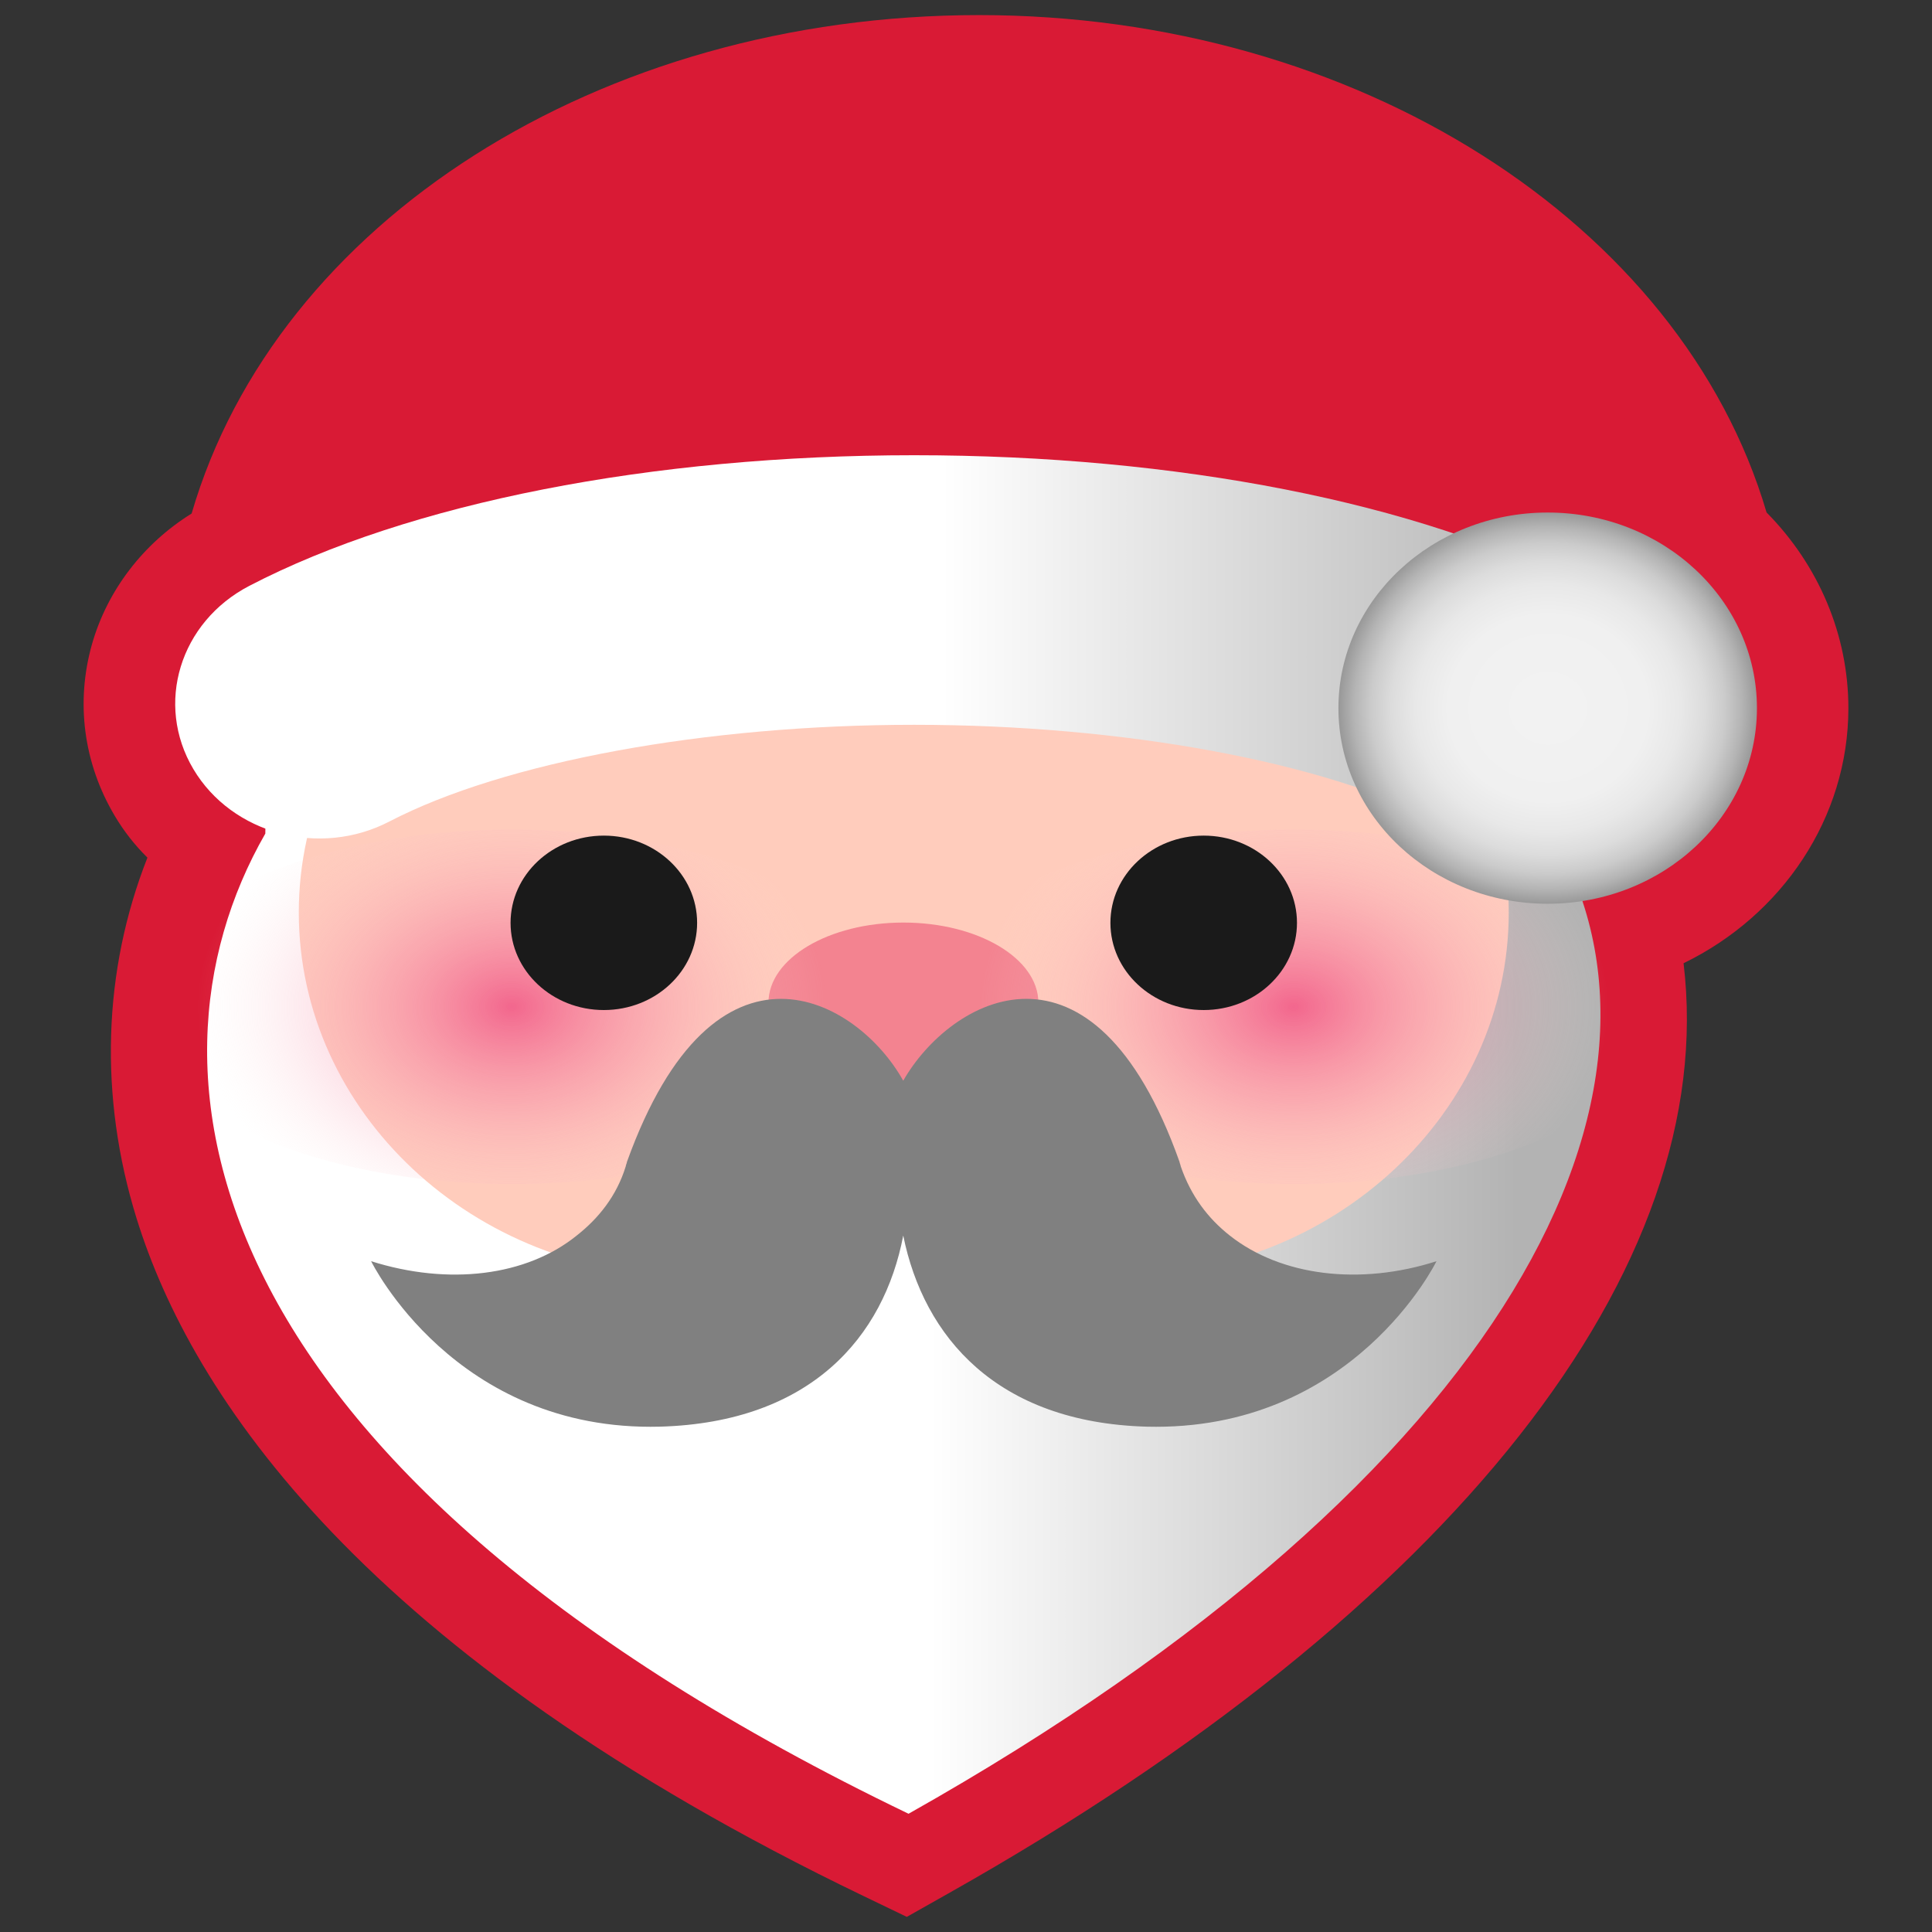
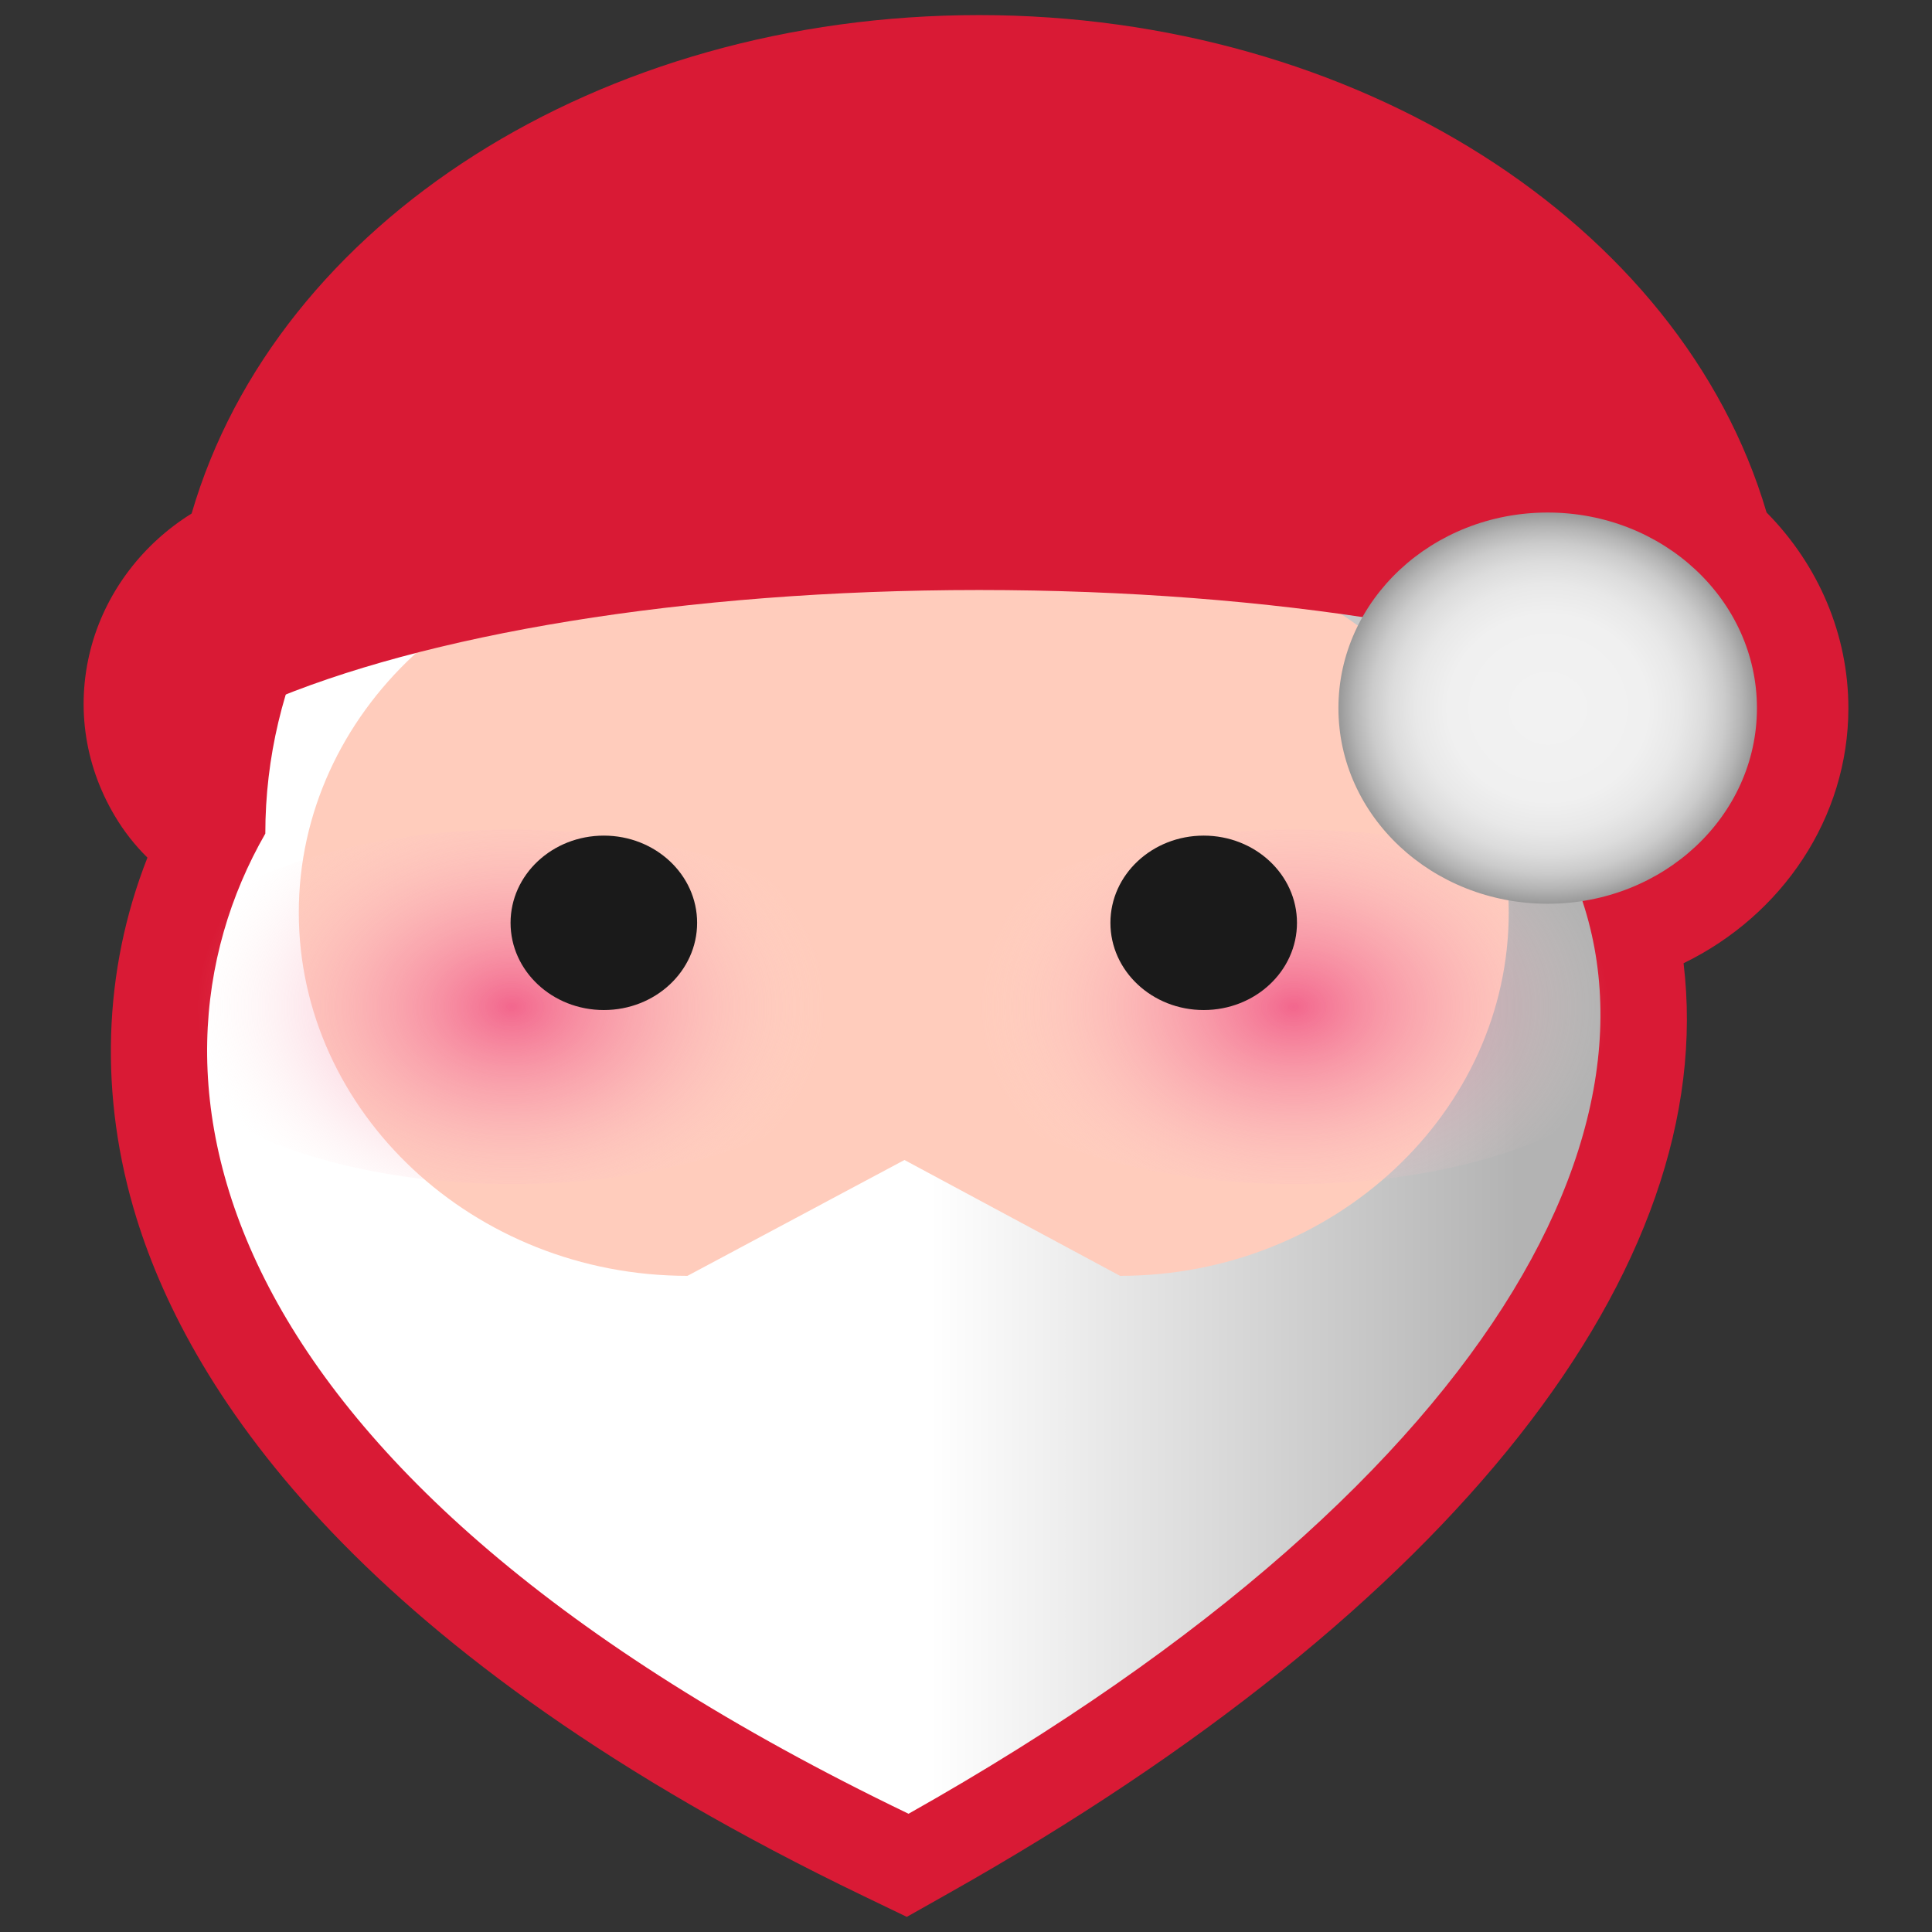
<svg xmlns="http://www.w3.org/2000/svg" xmlns:xlink="http://www.w3.org/1999/xlink" id="Layer_1" data-name="Layer 1" viewBox="0 0 64 64">
  <rect x="0" y="0" width="64" height="64" fill="#333333" stroke="none" />
  <defs>
    <style>
      .cls-1 {
        fill: #ffccbc;
      }

      .cls-2 {
        fill: url(#linear-gradient-2);
      }

      .cls-3 {
        fill: url(#radial-gradient);
      }

      .cls-4 {
        fill: gray;
      }

      .cls-5 {
        fill: #f38390;
      }

      .cls-6 {
        fill: #d91a35;
      }

      .cls-7 {
        fill: url(#radial-gradient-2);
      }

      .cls-8 {
        fill: url(#New_Gradient_Swatch_1);
      }

      .cls-9 {
        fill: #1a1a1a;
      }

      .cls-10 {
        fill: url(#linear-gradient);
      }
    </style>
    <linearGradient id="linear-gradient" x1="6.861" y1="34.688" x2="53.016" y2="34.688" gradientUnits="userSpaceOnUse">
      <stop offset=".519" stop-color="#fff" />
      <stop offset=".94" stop-color="#b3b3b3" />
    </linearGradient>
    <radialGradient id="radial-gradient" cx="19.973" cy="33.352" fx="19.973" fy="33.352" r="7.586" gradientTransform="translate(-10.49) scale(1.374 1)" gradientUnits="userSpaceOnUse">
      <stop offset="0" stop-color="#ed3b79" stop-opacity=".7" />
      <stop offset=".441" stop-color="#f481a3" stop-opacity=".401" />
      <stop offset="1" stop-color="#ffe1dc" stop-opacity="0" />
    </radialGradient>
    <radialGradient id="radial-gradient-2" cx="38.827" fx="38.827" r="7.586" xlink:href="#radial-gradient" />
    <linearGradient id="linear-gradient-2" x1="5.803" y1="21.429" x2="54.758" y2="21.429" xlink:href="#linear-gradient" />
    <radialGradient id="New_Gradient_Swatch_1" data-name="New Gradient Swatch 1" cx="50.427" cy="23.458" fx="50.427" fy="23.458" r="6.48" gradientTransform="translate(-2.675) scale(1.07 1)" gradientUnits="userSpaceOnUse">
      <stop offset=".09" stop-color="#f2f2f2" />
      <stop offset=".477" stop-color="#f0f0f0" />
      <stop offset=".634" stop-color="#e8e8e8" />
      <stop offset=".75" stop-color="#dcdcdc" />
      <stop offset=".845" stop-color="#cbcbcb" />
      <stop offset=".927" stop-color="#b4b4b4" />
      <stop offset=".999" stop-color="#999" />
      <stop offset="1" stop-color="#999" />
    </radialGradient>
  </defs>
  <path class="cls-6" d="m61.23,23.459c0-2.414-.974-4.726-2.71-6.483C55.687,7.372,44.906.5,32.436.5,19.848.5,9.161,7.358,6.348,17.011c-1.602.994-2.789,2.541-3.298,4.318-.55,1.933-.284,3.957.753,5.7.3.505.661.967,1.081,1.381-1.475,3.746-1.613,7.906-.359,11.953,1.805,5.823,7.45,14.442,24.09,22.45l1.424.686,1.377-.777c16.732-9.424,25.569-20.723,24.354-30.814,3.259-1.582,5.46-4.813,5.46-8.45Z" />
  <path class="cls-10" d="m51.405,27.614c4.936,8.409-1.27,21.183-21.308,32.469C6.644,48.797,4.152,35.691,8.789,27.614c0-10.128,9.521-18.323,21.308-18.323s21.308,8.195,21.308,18.323Z" />
  <path class="cls-1" d="m37.104,42.264l-7.143-3.838-7.188,3.838c-7.082,0-12.875-5.416-12.875-12.036h0c0-6.62,5.794-12.036,12.875-12.036h14.331c7.082,0,12.875,5.416,12.875,12.036h0c0,6.62-5.794,12.036-12.875,12.036Z" />
-   <ellipse class="cls-5" cx="29.927" cy="33.215" rx="4.47" ry="2.654" />
  <ellipse class="cls-3" cx="16.96" cy="33.352" rx="12.338" ry="5.873" />
  <ellipse class="cls-7" cx="42.871" cy="33.352" rx="12.338" ry="5.873" />
-   <path class="cls-4" d="m29.92,35.802c1.551-2.723,6.279-5.41,9.154,2.688,0,.035.038.106.038.141.34.99.908,1.733,1.627,2.299,1.702,1.344,4.312,1.662,6.847.849,0,0-2.761,5.658-9.608,5.481-4.955-.141-7.376-2.97-8.057-6.33-.643,3.359-3.064,6.188-8.057,6.33-6.809.177-9.57-5.481-9.57-5.481,2.572.813,5.144.495,6.809-.849.719-.566,1.324-1.308,1.627-2.299,0-.035.038-.106.038-.141,2.913-8.098,7.641-5.41,9.154-2.688Z" />
  <ellipse class="cls-9" cx="20.003" cy="30.57" rx="3.09" ry="2.889" />
  <ellipse class="cls-9" cx="39.874" cy="30.57" rx="3.09" ry="2.889" />
  <path class="cls-6" d="m32.436,19.545c9.791,0,18.433,1.489,23.706,3.764.043-.452.089-.904.089-1.365,0-10.17-10.653-18.415-23.795-18.415S8.641,11.774,8.641,21.945c0,.461.046.912.089,1.364,5.273-2.275,13.915-3.764,23.706-3.764Z" />
-   <path class="cls-2" d="m49.976,27.776c-.786,0-1.583-.181-2.318-.564-3.8-1.974-10.461-3.202-17.378-3.202s-13.577,1.228-17.379,3.202c-2.299,1.199-5.214.423-6.495-1.734-1.281-2.155-.452-4.874,1.855-6.072,5.291-2.749,13.317-4.326,22.019-4.326s16.728,1.577,22.021,4.326c2.304,1.198,3.136,3.917,1.855,6.072-.876,1.469-2.501,2.298-4.181,2.298Z" />
  <ellipse class="cls-8" cx="51.269" cy="23.458" rx="6.932" ry="6.48" />
</svg>